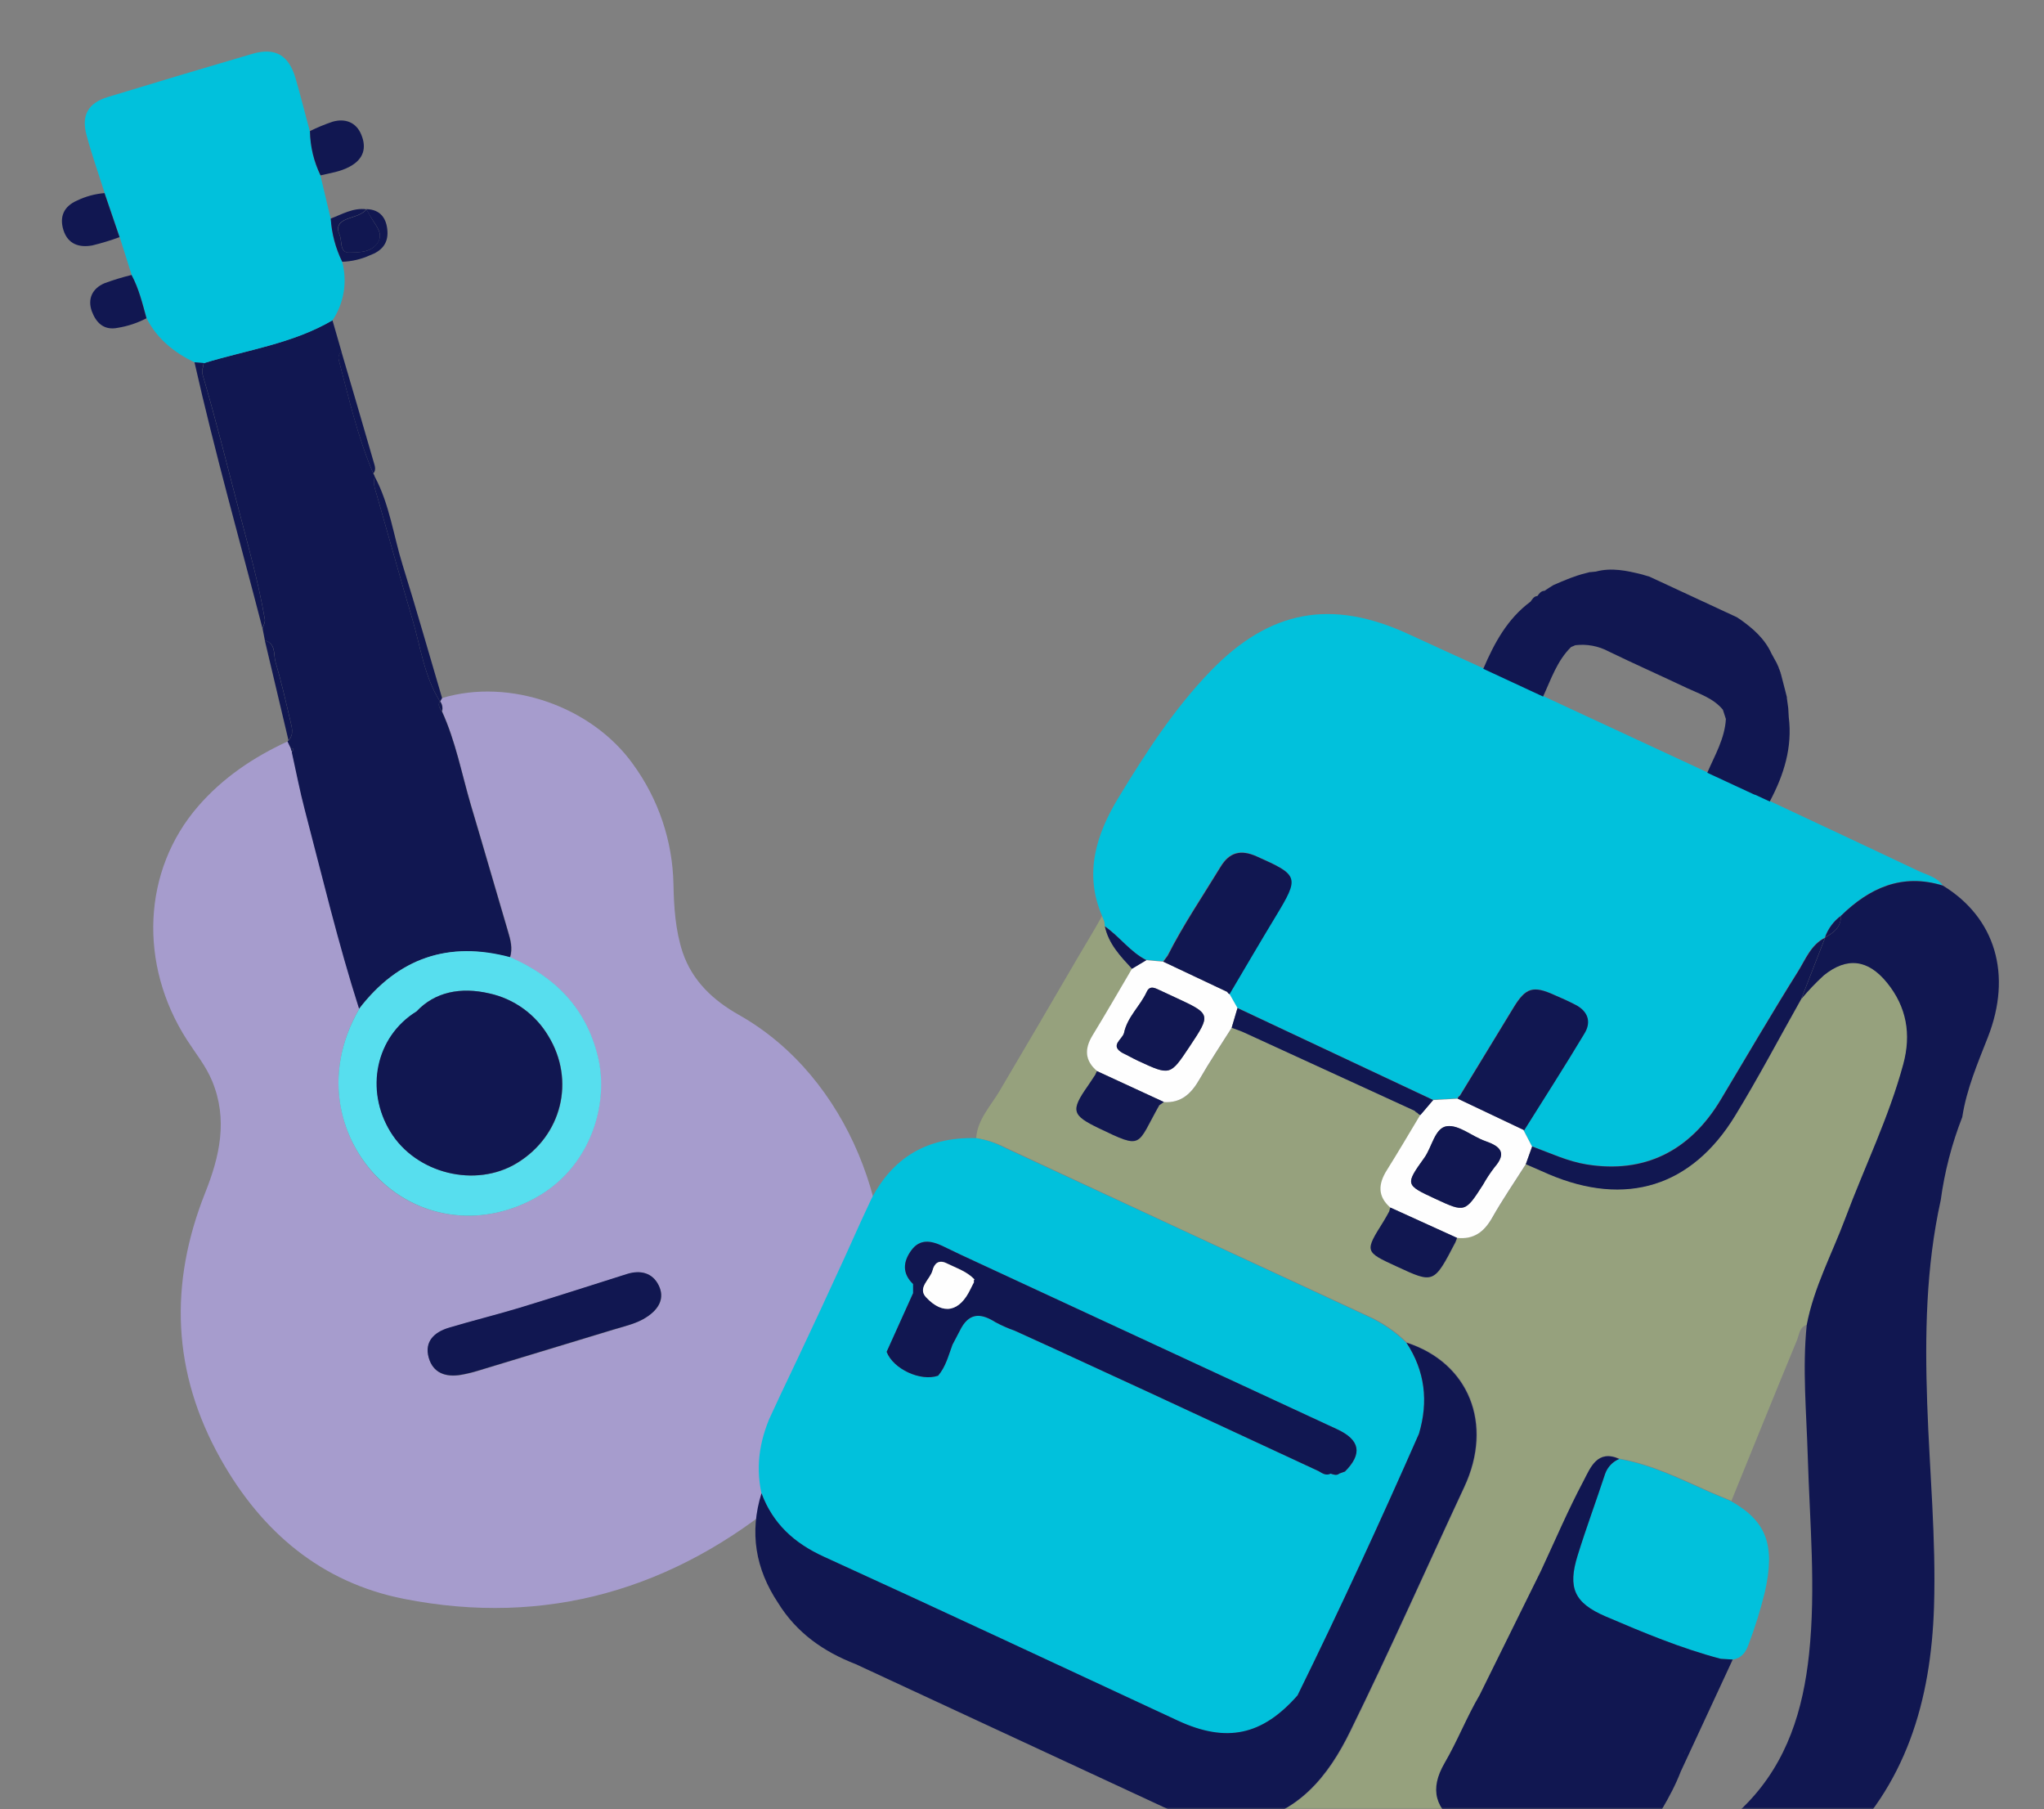
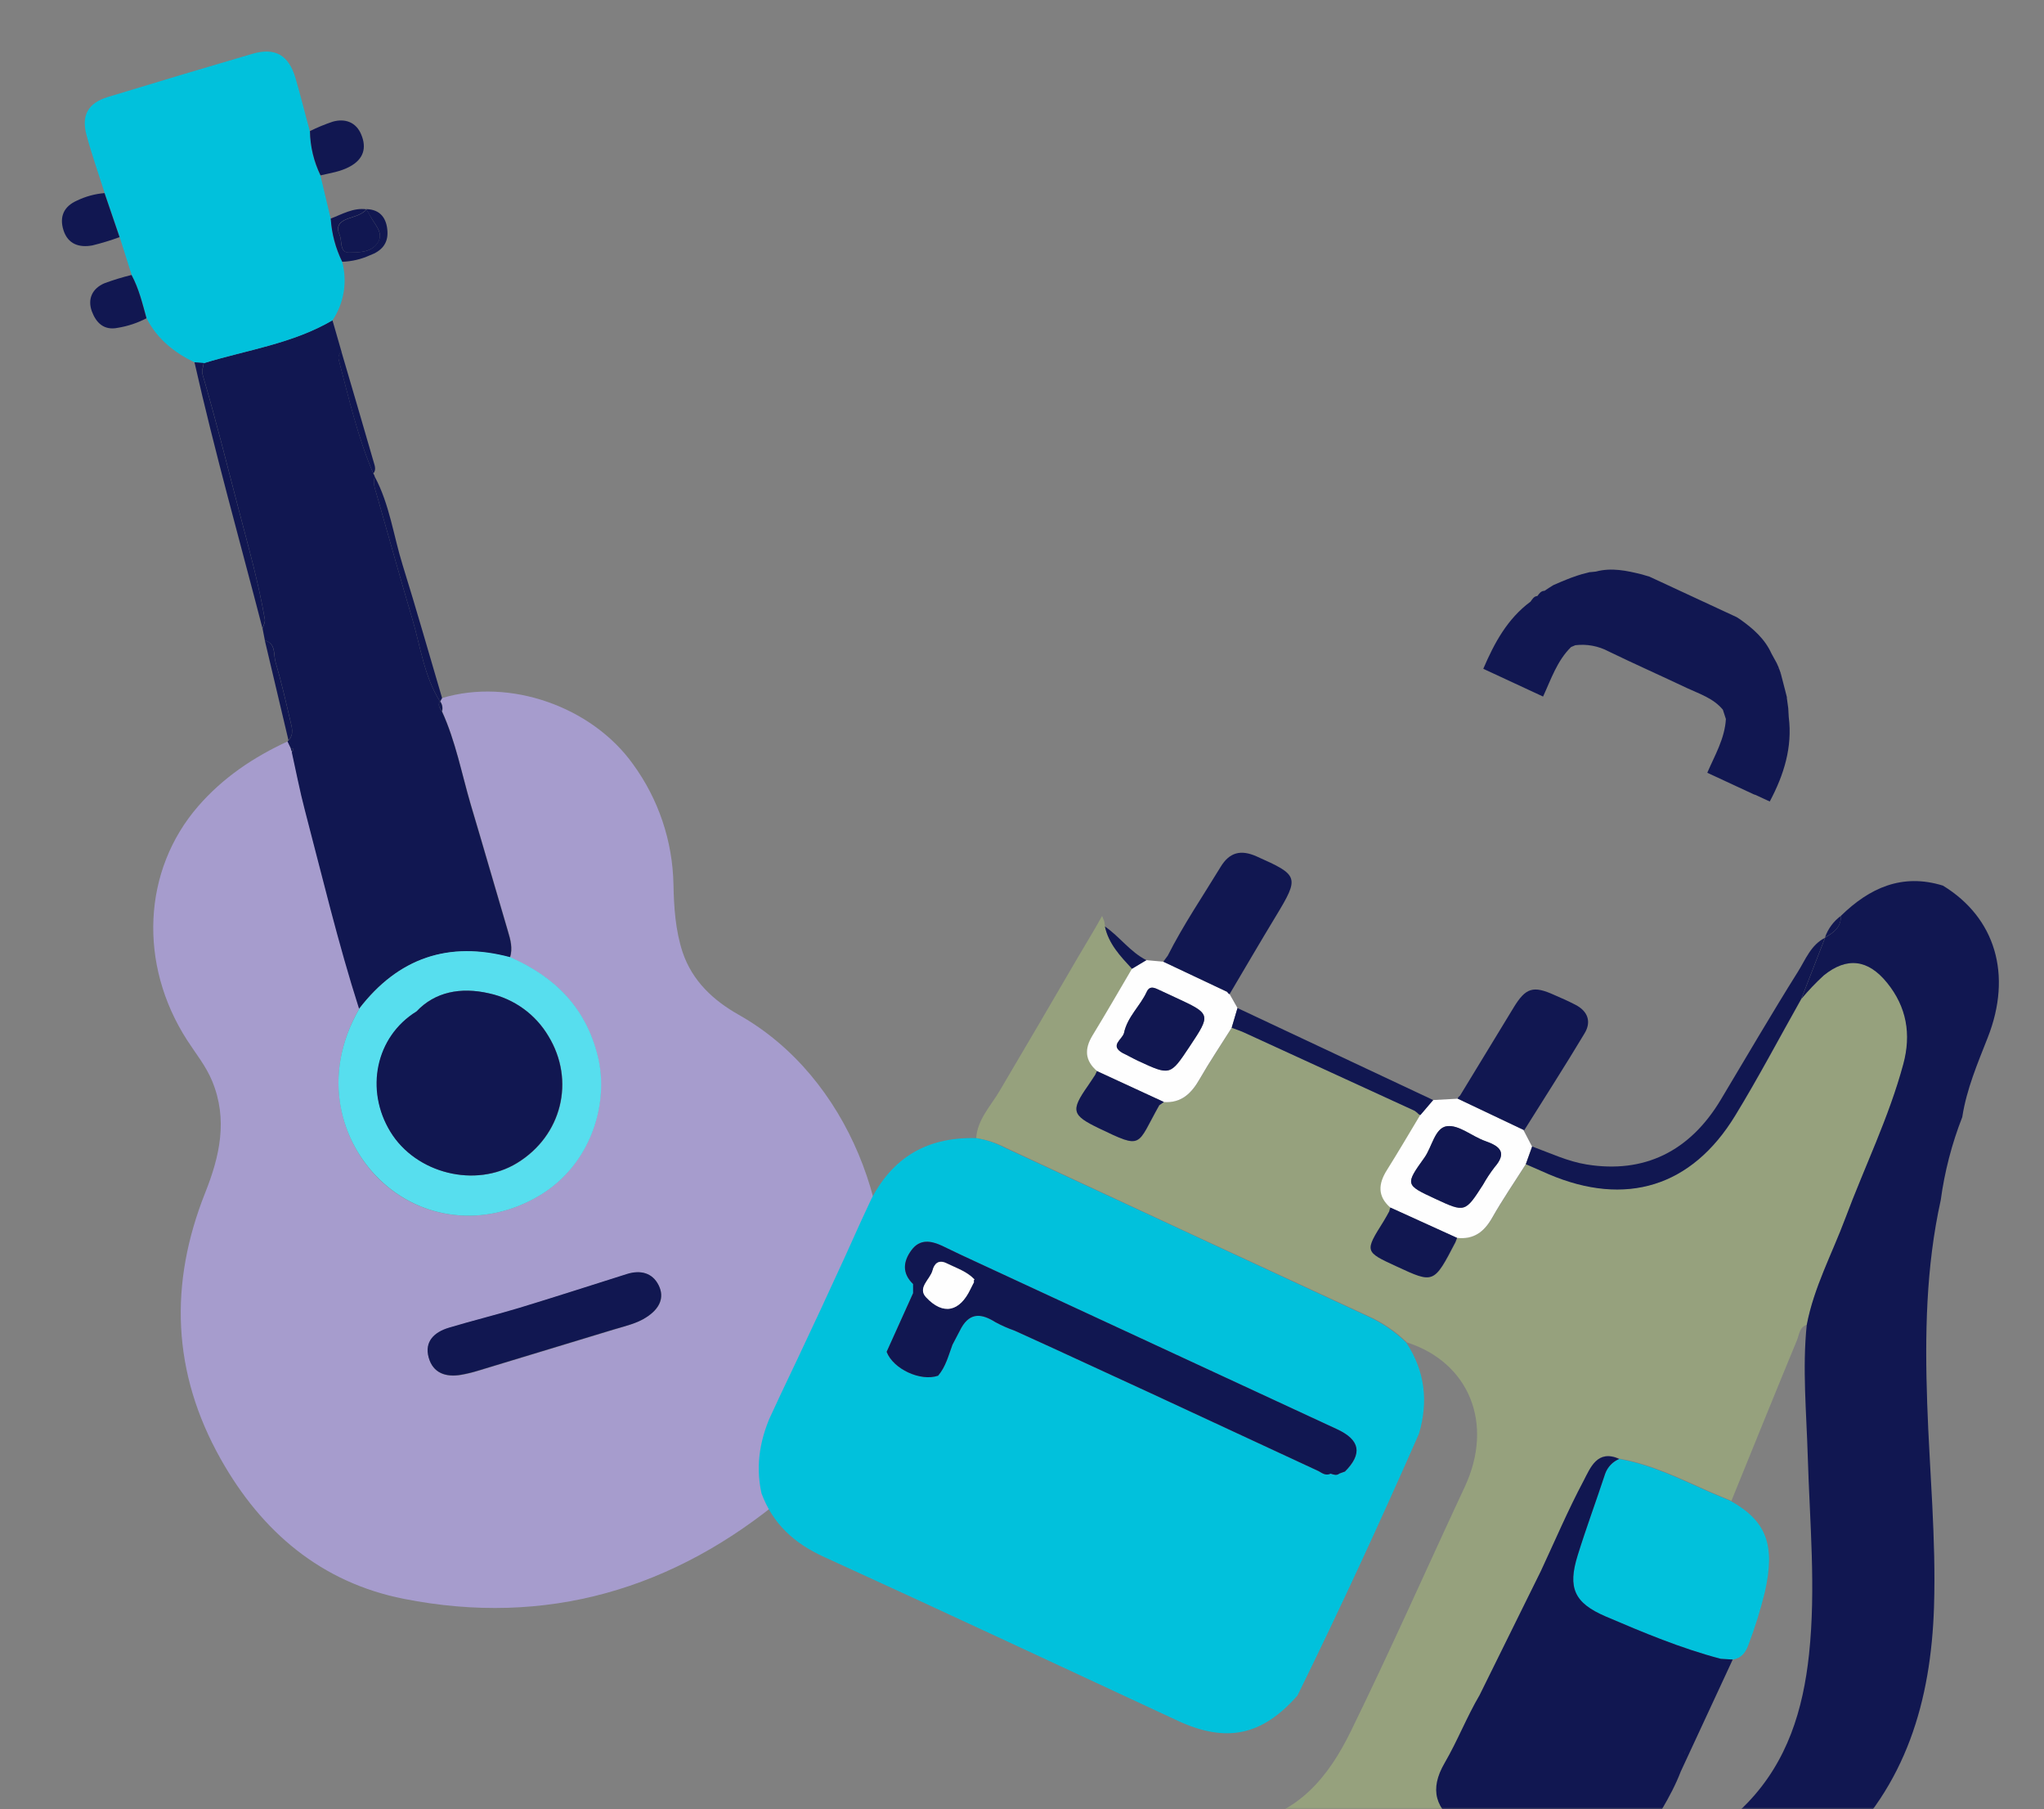
<svg xmlns="http://www.w3.org/2000/svg" width="530" height="469" viewBox="0 0 530 469" fill="none">
  <rect x="0" y="0" width="530" height="469" fill="#808080" stroke="none" />
  <mask id="mask0_496_5" style="mask-type:alpha" maskUnits="userSpaceOnUse" x="0" y="0" width="530" height="469">
    <rect width="530" height="469" fill="#D9D9D9" />
  </mask>
  <g mask="url(#mask0_496_5)">
    <g clip-path="url(#clip0_496_5)">
      <path d="M114.63 180.954C132.219 175.662 153.524 183.204 164.17 198.142C170.749 207.175 174.398 218.01 174.624 229.183C174.741 235.086 175.114 241.107 176.998 246.843C179.537 254.362 185.016 259.379 191.617 263.099C220.295 279.294 233.415 315.894 228.108 344.727C224.941 361.943 216.757 376.817 203.432 387.971C174.766 411.985 141.675 421.775 104.686 414.462C83.342 410.234 67.862 397.151 57.208 378.188C44.624 355.79 43.813 332.8 53.202 309.206C56.983 299.708 59.135 290.188 55.002 280.222C53.398 276.335 50.749 273.098 48.498 269.611C35.849 249.959 36.965 225.621 51.375 209.008C57.796 201.604 65.738 196.264 74.586 192.195L75.424 193.966C75.478 194.283 75.582 194.59 75.734 194.875C76.85 199.859 77.799 204.881 79.099 209.817C83.634 227.053 87.746 244.41 93.184 261.401C82.956 279.266 88.696 296.297 98.335 305.725C109.115 316.199 125.485 318.403 139.704 309.999C153.342 301.928 157.873 285.898 154.987 273.966C151.905 261.243 143.845 253.219 132.286 248.195C133.047 245.854 132.432 243.639 131.747 241.373C128.51 230.437 125.367 219.463 122.099 208.536C119.727 200.524 118.146 192.15 114.654 184.419C114.777 183.968 114.792 183.494 114.699 183.036C114.606 182.578 114.408 182.147 114.119 181.78L114.174 181.863L114.63 180.954ZM167.532 341.509C170.999 339.319 172.473 336.534 170.809 333.213C169.145 329.891 166.097 329.236 162.669 330.3C153.316 333.217 143.985 336.239 134.642 339.114C128.593 340.94 122.457 342.416 116.414 344.251C112.7 345.371 110.027 347.77 111.196 351.978C112.328 356.019 115.62 357.101 119.525 356.453C120.999 356.195 122.456 355.847 123.887 355.41C135.646 351.86 147.405 348.291 159.162 344.702C162.154 343.757 165.254 343.05 167.532 341.509Z" fill="#A69CCD" />
      <path d="M75.389 193.965L74.551 192.195L74.816 191.925C76.309 190.336 75.657 188.503 75.282 186.836C74.094 181.743 72.932 176.634 71.453 171.625C70.874 169.684 71.663 166.859 68.685 166.037L68.087 162.938C68.307 162.16 68.812 161.326 68.688 160.607C67.037 151.034 64.401 141.653 61.954 132.304C58.889 120.538 55.963 108.728 52.518 97.019C52.27 96.166 52.716 95.096 52.837 94.132C64.051 90.7 75.846 89.1 86.204 83.012C86.985 85.717 87.758 88.427 88.539 91.132C88.225 91.41 87.997 91.771 87.88 92.174C87.763 92.576 87.762 93.004 87.878 93.406C90.485 103.308 92.742 113.333 96.828 122.791C96.992 123.034 97.112 123.303 97.183 123.587C96.607 125.28 97.278 126.813 97.729 128.395C100.799 139.093 103.755 149.819 106.925 160.488C109.064 167.707 109.977 175.336 114.113 181.879L114.058 181.796C113.438 182.837 114.056 183.615 114.593 184.435C118.127 192.139 119.681 200.471 122.038 208.552C125.306 219.479 128.449 230.453 131.686 241.389C132.354 243.63 132.97 245.845 132.225 248.211C116.238 243.891 103.207 248.382 93.106 261.5C87.668 244.51 83.534 227.118 79.021 209.916C77.721 204.98 76.772 199.958 75.656 194.974C76.171 194.373 76.284 194 75.389 193.965Z" fill="#111751" />
      <path d="M86.229 83.032C75.86 89.103 64.065 90.703 52.862 94.151L50.475 93.959C45.225 91.423 40.772 87.897 38.033 82.554C36.977 78.738 36.05 74.862 34.154 71.333C33.113 68.03 32.076 64.748 31.045 61.486C29.742 57.676 28.444 53.872 27.148 50.074C25.558 45.041 23.785 40.058 22.422 34.972C21.06 29.886 22.848 26.704 27.944 25.156C40.409 21.358 52.895 17.627 65.4 13.962C71.357 12.232 74.858 14.253 76.627 20.268C77.974 24.838 79.087 29.489 80.358 34.073C80.424 38.052 81.36 41.969 83.1 45.548C83.995 49.283 84.881 53.011 85.759 56.732C86.004 60.625 87.017 64.432 88.739 67.932C89.413 70.483 89.538 73.149 89.106 75.752C88.673 78.355 87.692 80.836 86.229 83.032Z" fill="#01C1DC" />
      <path d="M83.113 45.457C81.372 41.877 80.436 37.961 80.37 33.981C82.282 33.033 84.256 32.217 86.28 31.541C89.487 30.633 92.353 31.684 93.663 34.867C95.129 38.342 94.275 41.27 90.682 43.195C88.248 44.517 85.649 44.858 83.113 45.457Z" fill="#111751" />
      <path d="M27.101 50.056C28.407 53.847 29.706 57.651 30.998 61.468C28.689 62.321 26.333 63.039 23.942 63.62C20.548 64.243 17.607 63.314 16.453 59.658C15.359 56.166 16.549 53.496 19.975 51.991C22.212 50.914 24.627 50.258 27.101 50.056Z" fill="#111751" />
      <path d="M34.108 71.28C36.009 74.817 36.931 78.684 37.986 82.5C35.662 83.717 33.157 84.552 30.568 84.974C26.907 85.737 24.898 83.622 23.805 80.679C22.659 77.473 23.933 74.784 27.075 73.429C29.376 72.578 31.724 71.86 34.108 71.28Z" fill="#111751" />
      <path d="M50.428 93.906L52.815 94.099C52.694 95.063 52.248 96.133 52.496 96.986C55.925 108.67 58.867 120.505 61.932 132.271C64.379 141.62 67.032 150.99 68.666 160.574C68.791 161.293 68.285 162.127 68.066 162.904C62.11 139.927 55.659 117.072 50.428 93.906Z" fill="#111751" />
      <path d="M114.103 181.863C109.967 175.319 109.054 167.69 106.914 160.471C103.744 149.802 100.788 139.077 97.718 128.378C97.267 126.796 96.597 125.263 97.172 123.57C101.023 130.755 102.022 138.842 104.405 146.487C107.963 157.93 111.256 169.499 114.631 180.954L114.103 181.863Z" fill="#111751" />
      <path d="M88.739 67.859C87.017 64.359 86.004 60.553 85.759 56.66C88.763 55.515 91.614 53.789 95.041 54.256C93.623 55.831 91.588 56.102 89.752 56.84C87.916 57.577 87.113 58.833 88.005 60.759C88.775 62.407 87.948 65.485 90.447 65.448C92.946 65.412 96.026 65.532 97.784 63.124C99.541 60.716 97.689 58.785 96.475 56.807C95.927 55.971 95.47 55.074 94.964 54.211C98.713 54.275 100.265 56.714 100.462 59.933C100.66 63.151 98.928 65.088 95.874 66.194C93.628 67.209 91.204 67.775 88.739 67.859Z" fill="#111751" />
      <path d="M96.795 122.74C92.709 113.282 90.452 103.258 87.845 93.356C87.729 92.953 87.73 92.526 87.847 92.123C87.964 91.72 88.192 91.359 88.506 91.081C91.326 100.688 94.163 110.284 96.93 119.901C97.204 120.81 97.57 121.861 96.795 122.74Z" fill="#111751" />
      <path d="M68.664 166.004C71.608 166.847 70.852 169.651 71.431 171.591C72.91 176.6 74.073 181.71 75.26 186.803C75.658 188.503 76.309 190.336 74.794 191.891L68.664 166.004Z" fill="#111751" />
      <path d="M93.201 261.426C103.293 248.314 116.355 243.85 132.32 248.136C143.912 253.211 151.972 261.235 155.054 273.958C157.94 285.89 153.409 301.92 139.771 309.991C125.552 318.395 109.165 316.202 98.403 305.717C88.661 296.297 82.921 279.265 93.201 261.426ZM108.062 262.204C97.386 268.774 94.697 282.652 101.283 293.424C107.869 304.197 123.302 308.091 134.094 301.516C145.727 294.437 149.261 280.113 142.236 268.6C140.58 265.808 138.368 263.386 135.736 261.485C133.105 259.584 130.111 258.244 126.941 257.548C119.399 255.785 112.748 257.169 108.034 262.162L108.062 262.204Z" fill="#57DEEE" />
      <path d="M167.532 341.509C165.232 343.017 162.154 343.757 159.118 344.635C147.357 348.218 135.599 351.788 123.843 355.343C122.412 355.78 120.955 356.129 119.481 356.387C115.577 357.034 112.273 355.936 111.153 351.911C109.983 347.703 112.656 345.305 116.37 344.184C122.363 342.383 128.549 340.873 134.598 339.047C143.963 336.205 153.294 333.183 162.625 330.233C166.058 329.178 169.153 329.922 170.766 333.146C172.378 336.37 170.999 339.319 167.532 341.509Z" fill="#111751" />
      <path d="M114.607 184.401C114.017 183.593 113.427 182.784 114.072 181.762C114.361 182.13 114.56 182.56 114.653 183.019C114.745 183.477 114.73 183.95 114.607 184.401Z" fill="#111751" />
      <path d="M75.389 193.965C76.285 194 76.171 194.373 75.698 194.874C75.547 194.59 75.443 194.283 75.389 193.965Z" fill="#111751" />
      <path d="M94.986 54.245C95.534 55.081 95.982 55.983 96.497 56.841C97.695 58.794 99.54 60.825 97.806 63.158C96.071 65.491 92.932 65.445 90.469 65.482C88.006 65.519 88.797 62.441 88.028 60.793C87.135 58.867 87.999 57.595 89.774 56.873C91.549 56.152 93.645 55.865 95.063 54.289L94.986 54.245Z" fill="#111751" />
      <path d="M108.035 262.162C112.757 257.164 119.399 255.786 126.889 257.523C130.059 258.219 133.053 259.559 135.684 261.46C138.316 263.361 140.528 265.783 142.185 268.575C149.209 280.088 145.675 294.412 134.042 301.491C123.275 308.05 107.875 304.242 101.231 293.4C94.587 282.557 97.351 268.738 108.035 262.162Z" fill="#111751" />
    </g>
    <g clip-path="url(#clip1_496_5)">
      <path d="M253.11 295.035C253.457 290.202 256.877 286.707 259.124 282.91C265.976 271.317 272.785 259.704 279.551 248.072C281.618 244.522 283.808 241.04 285.77 237.431L286.339 238.864L286.547 240.173C287.463 244.733 290.54 247.936 293.578 251.154C290.166 256.935 286.814 262.755 283.322 268.498C281.229 271.937 281.331 274.972 284.492 277.685C284.341 278.012 284.189 278.338 284.038 278.665C283.39 279.632 282.774 280.603 282.113 281.553C277.636 287.942 277.993 289.122 285.003 292.497C296.56 298.049 294.702 297.065 300.65 286.53L301.851 285.677C306.41 285.974 309.007 283.42 311.118 279.725C313.72 275.189 316.654 270.84 319.438 266.41C320.506 266.818 321.599 267.171 322.637 267.642L366.875 287.934C367.053 288.199 367.314 288.398 367.616 288.499C367.805 288.757 368.073 288.947 368.379 289.04C365.512 293.817 362.694 298.628 359.735 303.34C357.524 306.867 357.3 310.059 360.633 312.996C360.486 313.313 360.438 313.677 360.357 313.97C359.864 314.844 359.406 315.734 358.867 316.586C353.942 324.442 353.933 324.438 362.263 328.272C371.905 332.747 371.905 332.747 377.493 321.99L377.906 320.815C382.234 321.302 384.944 319.286 387.038 315.584C389.719 310.853 392.81 306.356 395.727 301.757C397.712 302.612 399.688 303.485 401.667 304.327C421.632 312.833 438.719 307.635 449.998 289.156C456.041 279.271 461.447 269.003 467.136 258.91C468.937 256.741 470.883 254.698 472.962 252.794C478.977 247.935 484.465 248.653 489.365 254.698C494.474 260.983 495.673 268.066 493.585 275.796C489.853 289.63 483.511 302.485 478.517 315.855C475.101 324.997 470.392 333.692 468.545 343.419C466.575 343.982 466.555 345.924 465.979 347.332C460.244 361.207 454.617 375.133 448.955 389.042C447.107 388.272 445.251 387.521 443.497 386.74C435.828 383.356 428.314 379.571 419.941 378.109C414.235 375.582 412.456 380.412 410.709 383.746C406.654 391.367 403.27 399.344 399.614 407.173L383.723 439.342C380.38 445.023 378.009 451.176 374.685 456.888C370.637 463.828 372.196 468.852 378.775 473.372C379.657 474.101 380.605 474.747 381.605 475.303C388.632 478.477 394.885 483.673 403.132 483.72C403.3 484.094 403.586 484.401 403.947 484.595C404.308 484.789 404.724 484.857 405.128 484.789C406.549 485.195 407.86 486.289 409.49 485.557C409.83 485.758 410.221 485.858 410.616 485.847C411.012 485.835 411.396 485.712 411.725 485.492L413.585 486.234C412.353 489.554 409.227 491.157 406.952 493.541C396.889 503.345 384.488 505.858 372.074 500.823C352.424 492.804 333.429 483.16 314.171 474.176C313.601 473.839 313.068 473.444 312.58 472.996C312.664 472.783 312.827 472.61 313.035 472.514C316.112 473.223 319.305 473.261 322.398 472.626C336.651 470.422 344.597 460.429 350.31 448.693C360.534 427.807 369.956 406.536 379.794 385.459C387.469 369.045 380.964 353.203 364.827 347.995C361.874 345.097 358.427 342.75 354.648 341.065C323.327 326.6 292.031 312.073 260.76 297.483C258.365 296.246 255.779 295.419 253.11 295.035Z" fill="#96A17D" />
-       <path d="M286.34 238.863L285.77 237.43C280.975 226.385 284.311 216.158 290.041 206.735C297.069 195.18 304.424 183.755 313.901 173.954C329.22 158.1 345.259 155.16 365.231 164.386C371.707 167.393 378.217 170.326 384.714 173.287L442.765 200.234L447.128 202.259L454.484 205.673L454.892 205.863L455.335 206.002L457.149 206.844L458.963 207.686C471.809 213.715 484.671 219.708 497.478 225.796C499.682 226.819 502.258 227.375 503.761 229.528C493.156 226.249 484.75 230.108 477.31 237.371C475.411 238.771 473.977 240.709 473.195 242.935L473.148 243.035C469.493 244.877 468.113 248.658 466.159 251.775C459.288 262.73 452.772 273.916 446.124 285.008C438.064 298.477 426.191 304.2 411.361 301.803C406.399 300.999 401.889 298.839 397.222 297.136L395.122 293.085C400.377 284.687 405.741 276.362 410.831 267.865C412.64 264.846 411.688 262.078 408.44 260.405C406.664 259.481 404.837 258.666 402.998 257.878C397.48 255.372 395.551 255.965 392.412 261.112L378.487 283.985C378.209 284.155 377.999 284.416 377.891 284.723L371.512 285.069L320.777 261.221C320.089 260.02 319.401 258.818 318.726 257.612C322.697 250.911 326.613 244.185 330.656 237.517C336.915 227.193 336.746 226.772 325.701 221.899C321.613 220.09 318.7 220.854 316.42 224.603C311.774 232.236 306.737 239.644 302.692 247.645C302.305 248.171 301.922 248.687 301.53 249.2L297.147 248.808C292.937 246.667 290.214 242.701 286.436 240.033C286.473 239.741 286.411 239.304 286.34 238.863Z" fill="#01C1DC" />
      <path d="M253.111 295.035C255.725 295.464 258.252 296.32 260.589 297.569C291.882 312.095 323.178 326.622 354.477 341.151C358.256 342.835 361.703 345.182 364.655 348.08C369.495 355.443 370.405 363.34 367.91 371.707C357.871 394.521 347.433 417.15 336.429 439.527C327.282 449.922 318.016 451.927 305.354 446.049C274.796 431.864 244.283 417.557 213.637 403.585C205.92 400.069 200.378 395.027 197.45 387.108C195.775 379.507 197.172 372.46 200.525 365.45C208.846 348.046 217.027 330.565 224.899 312.941C230.478 300.614 239.701 294.686 253.111 295.035ZM347.364 381.982L348.794 381.466C353.314 376.883 352.713 373.285 346.708 370.498C315.712 356.11 284.71 341.741 253.702 327.392L249.167 325.286C247.525 324.524 245.918 323.712 244.28 322.941C241.378 321.594 238.505 321.131 236.336 324.071C234.166 327.011 233.852 330.062 236.757 332.855L236.782 332.8C236.783 333.606 236.78 334.42 236.763 335.217L229.899 350.431C231.608 354.896 238.692 358.184 243.241 356.625C245.236 354.298 245.934 351.37 246.963 348.606L249.286 344.172C251.651 340.099 254.645 340.585 258.095 342.749C259.695 343.614 261.362 344.351 263.08 344.952L273.091 349.511L298.45 361.194L341.933 381.379C342.889 381.955 343.821 382.608 345.021 382.018C345.78 382.26 346.55 382.596 347.31 381.979L347.364 381.982Z" fill="#01C1DC" />
      <path d="M477.334 237.415C484.773 230.152 493.225 226.314 503.784 229.573C517.403 237.879 521.815 252.694 515.424 268.932C512.779 275.676 509.917 282.34 508.808 289.576C506.097 296.505 504.223 303.733 503.224 311.106C499.376 328.492 499.105 346.105 499.713 363.796C500.321 381.486 502.041 398.943 501.479 416.564C500.695 440.841 494.257 463 475.791 480.051C458.702 495.799 438.641 501.823 415.67 496.683C412.644 495.826 409.672 494.789 406.77 493.577C409.045 491.193 412.171 489.59 413.403 486.271L413.382 486.316L414.516 485.939C418.929 484.128 423.241 482.271 424.472 476.889C424.564 476.69 425.064 475.874 425.369 476.809C425.432 477.288 425.411 477.775 425.308 478.247C425.213 479.306 423.516 479.874 424.28 481.387C435.259 480.336 445.49 475.362 453.098 467.377C463.481 456.575 467.544 443.214 469.08 428.79C470.892 411.682 469.254 394.594 468.744 377.5C468.405 366.164 467.323 354.791 468.475 343.474C470.322 333.748 475.031 325.052 478.447 315.911C483.441 302.54 489.783 289.686 493.515 275.851C495.603 268.122 494.404 261.038 489.295 254.753C484.386 248.704 478.907 247.991 472.892 252.85C470.813 254.753 468.867 256.797 467.066 258.965L473.244 243.091L473.29 242.991C475.492 241.786 477.41 240.339 477.334 237.415Z" fill="#111751" />
      <path d="M448.842 389.143C458.102 394.346 460.36 400.597 457.612 412.717C456.476 417.367 455.052 421.942 453.348 426.415C452.619 428.436 451.48 429.87 449.257 430.216L446.147 430.029C435.854 427.313 426.057 423.217 416.317 419.049C408.135 415.538 406.437 411.618 409.052 403.23C411.257 396.106 413.863 389.113 416.19 382.035C416.498 381.179 416.982 380.397 417.61 379.74C418.238 379.082 418.997 378.563 419.837 378.215C428.201 379.672 435.716 383.458 443.393 386.845C445.196 387.616 447.034 388.359 448.842 389.143Z" fill="#01C1DC" />
      <path d="M297.247 248.899L301.639 249.295L318.251 257.138C318.302 257.267 318.38 257.384 318.479 257.481C318.578 257.579 318.697 257.654 318.827 257.703C319.502 258.91 320.19 260.111 320.878 261.312L319.366 266.421C316.583 270.85 313.649 275.2 311.047 279.736C308.935 283.43 306.338 285.984 301.78 285.687L284.437 277.637C281.285 274.928 281.166 271.907 283.266 268.45C286.768 262.711 290.12 256.891 293.522 251.106L297.247 248.899ZM291.457 267.787C290.996 269.491 287.653 270.993 291.106 272.96C292.449 273.583 293.764 274.359 295.079 274.97C303.433 278.847 303.433 278.848 308.419 271.361C314.055 262.875 314.056 262.875 304.727 258.556C303.23 257.861 301.725 257.162 300.192 256.451C299.013 255.903 297.976 255.643 297.325 257.093C295.675 260.815 292.332 263.574 291.457 267.787Z" fill="#FEFEFE" />
      <path d="M371.613 285.161L377.992 284.814L395.158 292.959L395.151 293.188L397.255 297.229C396.705 298.771 396.15 300.299 395.604 301.832C392.686 306.431 389.596 310.928 386.915 315.659C384.821 319.361 382.11 321.377 377.783 320.89L360.486 313.026C357.153 310.09 357.378 306.898 359.588 303.371C362.547 298.659 365.365 293.848 368.228 289.08C369.392 287.761 370.52 286.454 371.613 285.161ZM372.106 310.747C379.88 314.355 379.88 314.355 384.532 307.111C385.421 305.523 386.425 304.003 387.536 302.563C390.752 298.819 389.008 297.16 385.157 295.814C381.736 294.633 378.321 291.538 375.175 291.952C372.028 292.366 371.335 297.303 369.327 300.108C364.318 307.099 364.41 307.163 372.11 310.738L372.106 310.747Z" fill="#FEFEFE" />
      <path d="M395.643 301.794C396.189 300.262 396.744 298.734 397.29 297.201C402.002 298.925 406.512 301.085 411.43 301.868C426.268 304.269 438.132 298.542 446.192 285.073C452.84 273.981 459.356 262.795 466.227 251.84C468.181 248.722 469.561 244.942 473.217 243.1L467.039 258.974C461.35 269.068 455.944 279.336 449.901 289.22C438.622 307.699 421.535 312.898 401.571 304.392C399.64 303.54 397.628 302.65 395.643 301.794Z" fill="#111751" />
      <path d="M297.248 248.9L293.519 251.138C290.53 247.887 287.453 244.684 286.489 240.157C290.315 242.793 293.039 246.759 297.248 248.9Z" fill="#111751" />
      <path d="M284.425 277.664C284.273 277.991 284.122 278.317 283.97 278.644C283.323 279.611 282.707 280.582 282.045 281.532C277.569 287.921 277.926 289.101 284.936 292.476C296.493 298.028 294.634 297.044 300.583 286.509L301.784 285.656L284.425 277.664Z" fill="#111751" />
      <path d="M377.805 320.89L360.508 313.026C360.361 313.344 360.314 313.707 360.233 314.001C359.739 314.874 359.282 315.764 358.743 316.616C353.817 324.473 353.808 324.469 362.138 328.302C371.78 332.778 371.78 332.778 377.368 322.021L377.805 320.89Z" fill="#111751" />
-       <path d="M366.804 287.945L367.545 288.51C367.242 288.409 366.981 288.21 366.804 287.945Z" fill="#111751" />
      <path d="M325.802 221.99C321.714 220.181 318.801 220.946 316.521 224.694C311.875 232.328 306.838 239.735 302.793 247.736L301.64 249.295L318.252 257.138C318.303 257.267 318.381 257.384 318.48 257.482C318.579 257.579 318.697 257.654 318.827 257.703C322.798 251.002 326.714 244.276 330.757 237.608C337.012 227.293 336.812 226.891 325.802 221.99Z" fill="#111751" />
      <path d="M408.509 260.471C406.733 259.547 404.906 258.732 403.067 257.944C397.549 255.438 395.62 256.031 392.481 261.178L378.556 284.051C378.278 284.221 378.068 284.481 377.96 284.789L395.127 292.934L395.12 293.162C400.374 284.764 405.738 276.438 410.829 267.942C412.709 264.912 411.757 262.143 408.509 260.471Z" fill="#111751" />
      <path d="M477.334 237.415C477.41 240.339 475.492 241.786 473.218 242.979C474.001 240.754 475.435 238.815 477.334 237.415Z" fill="#111751" />
-       <path d="M379.639 385.508C387.314 369.094 380.809 353.252 364.672 348.044C369.512 355.406 370.422 363.303 367.927 371.67C357.888 394.484 347.45 417.113 336.446 439.49C327.299 449.885 318.033 451.89 305.371 446.013C274.812 431.828 244.3 417.521 213.654 403.549C205.937 400.033 200.395 394.991 197.457 387.068C194.282 397.258 195.89 406.714 201.756 415.523C206.536 423.254 213.528 428.164 221.876 431.389L309.733 472.171C310.241 471.811 310.707 471.664 310.914 472.476L312.401 473.001C312.485 472.788 312.648 472.614 312.857 472.518C315.933 473.227 319.127 473.266 322.219 472.631C336.472 470.427 344.418 460.434 350.131 448.698C360.379 427.855 369.8 406.585 379.639 385.508Z" fill="#111751" />
      <path d="M346.708 370.498C315.712 356.109 284.71 341.74 253.702 327.391L249.167 325.286C247.525 324.524 245.918 323.712 244.28 322.941C241.378 321.593 238.505 321.131 236.336 324.071C234.166 327.011 233.852 330.062 236.757 332.854C236.757 333.637 236.744 334.425 236.763 335.216L229.899 350.431C231.608 354.896 238.692 358.184 243.241 356.624C245.236 354.298 245.934 351.37 246.968 348.597L249.291 344.163C251.655 340.09 254.649 340.576 258.099 342.739C259.703 343.606 261.373 344.345 263.093 344.947L273.104 349.506L298.463 361.189L341.946 381.374C342.903 381.95 343.834 382.603 345.034 382.013C345.793 382.255 346.563 382.591 347.324 381.973L348.741 381.462C353.314 376.882 352.713 373.285 346.708 370.498ZM251.669 334.099C248.866 340.019 244.586 340.998 240.149 336.259C237.826 333.781 241.187 331.647 241.817 329.316C242.266 327.518 243.411 326.429 245.472 327.451C247.964 328.685 250.682 329.528 252.684 331.626C252.595 331.716 252.537 331.832 252.516 331.957C252.496 332.081 252.515 332.21 252.57 332.323C252.248 332.946 251.938 333.518 251.661 334.117L251.669 334.099ZM345.699 381.649C345.634 381.673 345.572 381.703 345.514 381.74C345.582 381.717 345.652 381.701 345.723 381.693L345.699 381.649Z" fill="#111751" />
      <path d="M463.813 185.86L463.685 183.595C463.565 182.69 463.426 181.777 463.315 180.877L463.349 180.804L462.823 178.73L461.745 174.569L461.408 174.534L461.748 174.538L461.262 173.21L460.808 173.263L461.261 173.165L460.682 171.871L459.331 169.414C457.595 165.576 454.557 162.931 451.222 160.567L450.315 159.981L427.729 149.497L425.734 148.902C421.778 147.925 417.861 147.077 413.803 148.17L412.345 148.32L412.29 148.294L410.097 148.864L408.948 149.224L407.434 149.756L407.557 149.703L406.128 150.263L406.248 150.219L404.89 150.769L402.977 151.59L402.734 151.709C401.983 152.187 401.196 152.648 400.486 153.156C399.565 153.17 399.128 153.849 398.637 154.503C397.704 154.566 397.337 155.333 396.854 155.969C390.845 160.412 387.458 166.711 384.609 173.371L400.11 180.566C402.186 176.095 403.721 171.316 407.37 167.729C407.737 167.58 408.099 167.418 408.47 167.259C411.446 166.896 414.461 167.456 417.107 168.865C423.837 172.132 430.713 175.18 437.445 178.372C440.737 179.9 444.287 181.018 446.73 183.972L447.516 186.387C447.222 191.487 444.636 195.799 442.691 200.321L447.054 202.346L454.401 205.756L454.818 205.95L455.261 206.089L457.075 206.931L458.889 207.773C462.567 200.871 464.806 193.696 463.813 185.86Z" fill="#111751" />
      <path d="M435.815 459.223C440.306 449.547 444.797 439.872 449.288 430.197L446.178 430.01C435.885 427.294 426.088 423.199 416.348 419.03C408.166 415.519 406.468 411.599 409.083 403.211C411.288 396.087 413.894 389.094 416.22 382.016C416.529 381.16 417.013 380.379 417.641 379.721C418.269 379.063 419.027 378.544 419.868 378.196C414.161 375.669 412.382 380.499 410.636 383.833C406.58 391.454 403.197 399.431 399.541 407.26L383.65 439.429C380.307 445.11 377.936 451.263 374.612 456.975C370.563 463.915 372.123 468.939 378.702 473.459C379.584 474.188 380.531 474.834 381.532 475.39C388.559 478.564 394.812 483.76 403.064 483.797C403.228 484.173 403.513 484.484 403.873 484.679C404.234 484.875 404.65 484.944 405.054 484.876C406.466 485.278 407.768 486.345 409.368 485.654C409.708 485.856 410.099 485.957 410.495 485.946C410.89 485.934 411.275 485.811 411.603 485.589L413.4 486.302C413.4 486.302 413.4 486.302 413.379 486.348L413.4 486.302L414.477 485.953C418.88 484.138 423.193 482.282 424.423 476.899C424.516 476.7 425.016 475.884 425.32 476.82C425.383 477.299 425.362 477.785 425.259 478.258C429.015 472.019 433.186 466.05 435.815 459.223ZM437.191 453.621C437.01 454.011 436.829 454.401 436.652 454.782C436.802 454.389 436.992 454.003 437.191 453.621Z" fill="#111751" />
      <path d="M304.754 258.569C303.258 257.874 301.752 257.175 300.219 256.464C299.04 255.916 298.003 255.656 297.352 257.106C295.634 260.807 292.315 263.588 291.439 267.801C290.979 269.506 287.636 271.008 291.089 272.974C292.431 273.597 293.747 274.373 295.062 274.984C303.416 278.862 303.416 278.862 308.401 271.375C314.055 262.875 314.056 262.875 304.754 258.569Z" fill="#111751" />
      <path d="M320.878 261.312L319.367 266.421C320.434 266.828 321.527 267.181 322.565 267.652L366.804 287.945L367.545 288.509C367.734 288.768 368.002 288.958 368.308 289.051C369.416 287.757 370.517 286.46 371.613 285.161L320.878 261.312Z" fill="#111751" />
      <path d="M252.553 332.359C252.275 332.958 251.938 333.518 251.648 334.144C248.845 340.064 244.565 341.043 240.127 336.304C237.805 333.826 241.165 331.693 241.796 329.361C242.244 327.563 243.389 326.474 245.45 327.497C247.942 328.731 250.66 329.573 252.663 331.672C252.577 331.761 252.52 331.875 252.5 331.998C252.481 332.121 252.499 332.247 252.553 332.359Z" fill="#FEFEFE" />
      <path d="M385.17 295.809C381.749 294.629 378.334 291.534 375.192 291.938C372.05 292.343 371.348 297.298 369.34 300.104C364.318 307.099 364.409 307.164 372.119 310.742C379.829 314.321 379.893 314.351 384.545 307.106C385.434 305.519 386.438 303.999 387.549 302.559C390.801 298.831 389.012 297.152 385.17 295.809Z" fill="#111751" />
    </g>
  </g>
  <defs>
    <clipPath id="clip0_496_5">
      <rect width="243.706" height="401.23" fill="white" transform="translate(-114.029 117.533) rotate(-33.257)" />
    </clipPath>
    <clipPath id="clip1_496_5">
      <rect width="303.61" height="342.78" fill="white" transform="translate(323.323 101) rotate(24.9)" />
    </clipPath>
  </defs>
</svg>